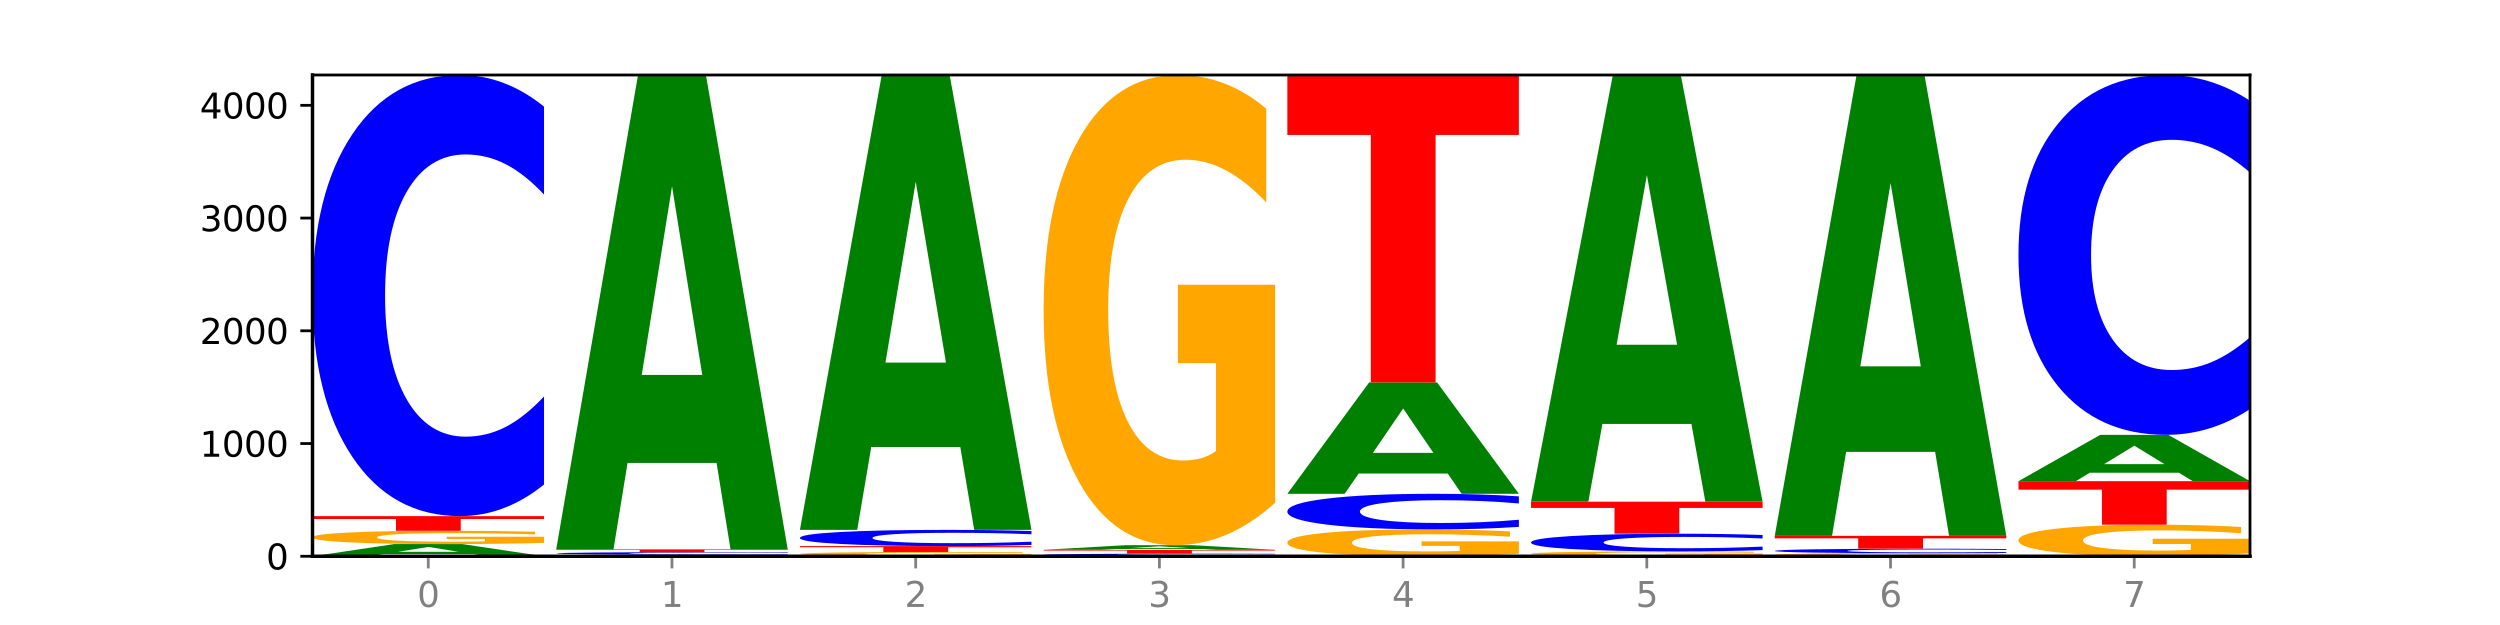
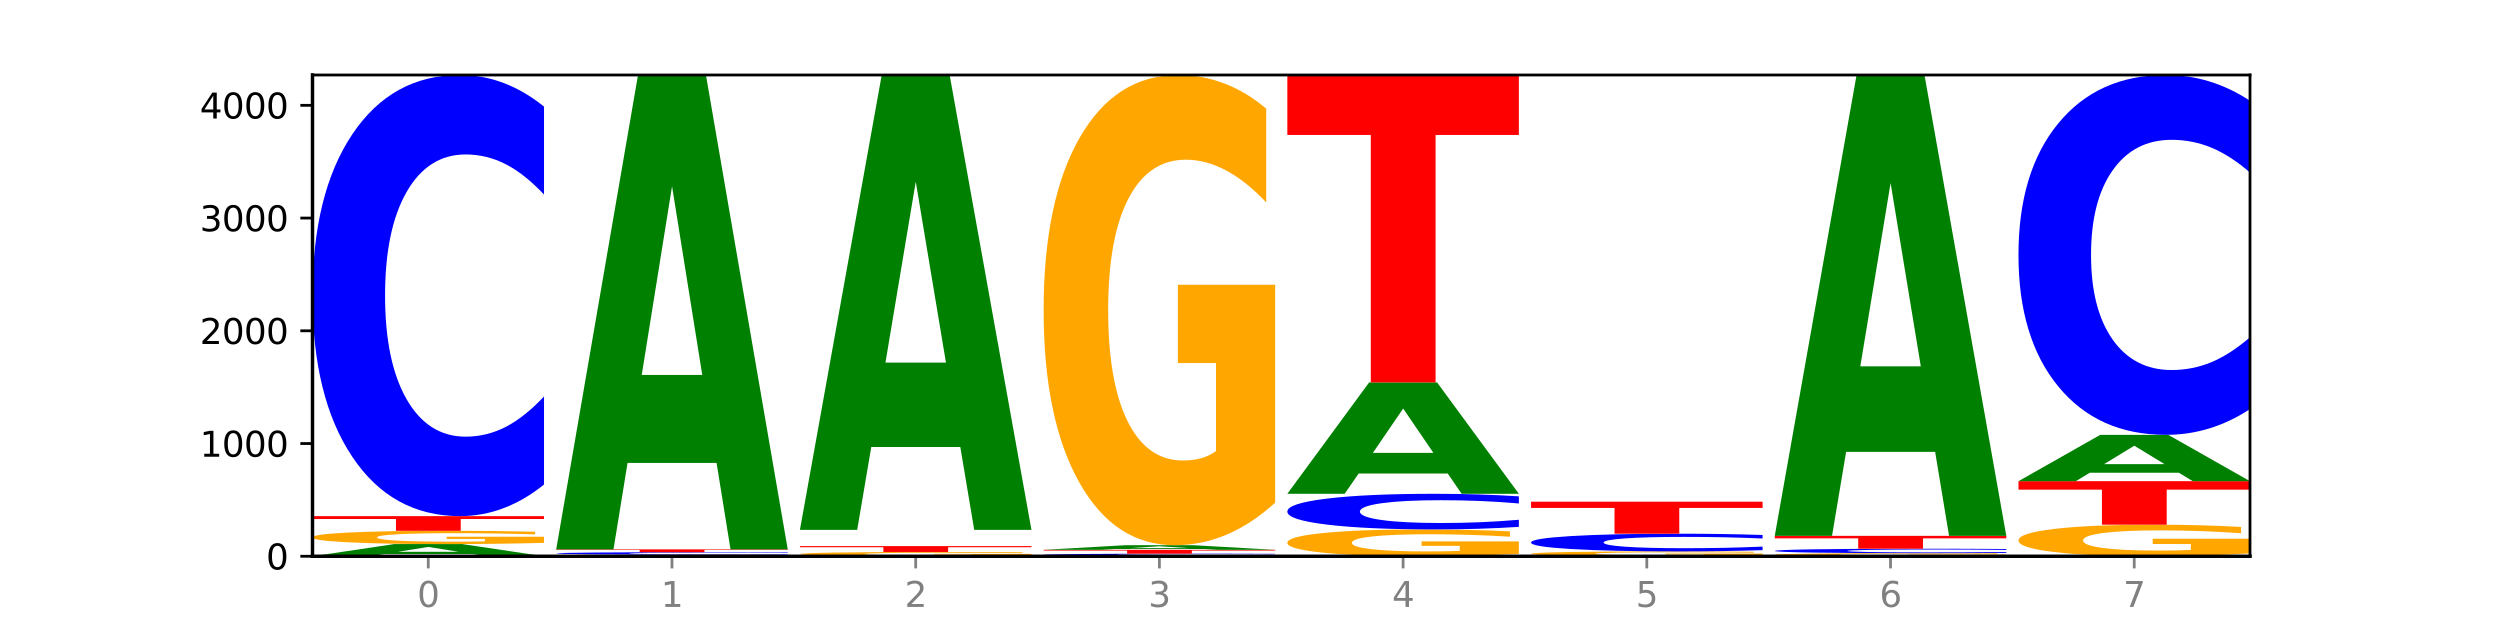
<svg xmlns="http://www.w3.org/2000/svg" xmlns:xlink="http://www.w3.org/1999/xlink" width="720pt" height="180pt" viewBox="0 0 720 180" version="1.1">
  <defs>
    <style type="text/css">*{stroke-linejoin: round; stroke-linecap: butt}</style>
  </defs>
  <g id="figure_1">
    <g id="patch_1">
      <path d="M 0 180  L 720 180  L 720 0  L 0 0  z " style="fill: #ffffff" />
    </g>
    <g id="axes_1">
      <g id="patch_2">
        <path d="M 90 160.2  L 648 160.2  L 648 21.6  L 90 21.6  z " style="fill: #ffffff" />
      </g>
      <g id="line2d_1">
        <path d="M 90 160.2  L 648 160.2  " clip-path="url(#pfd7d87e8af)" style="fill: none; stroke: #000000; stroke-width: 0.5; stroke-linecap: square" />
      </g>
      <g id="patch_3">
        <path d="M 136.189 159.561  L 110.545 159.561  L 106.496 160.2  L 90 160.2  L 113.558 156.694  L 133.121 156.694  L 156.679 160.2  L 140.197 160.2  L 136.189 159.561  z M 114.635 158.91  L 132.058 158.91  L 123.36 157.516  L 114.635 158.91  z " clip-path="url(#pfd7d87e8af)" style="fill: #008000" />
      </g>
      <g id="patch_4">
        <path d="M 156.679 156.347  Q 149.955 156.52 142.722 156.607  Q 135.489 156.694 127.778 156.694  Q 110.353 156.694 100.177 156.178  Q 90 155.662 90 154.779  Q 90 153.887 100.356 153.375  Q 110.727 152.863 128.764 152.863  Q 135.713 152.863 142.079 152.932  Q 148.46 153.001 154.109 153.137  L 154.109 153.901  Q 148.281 153.726 142.513 153.64  Q 136.744 153.553 130.946 153.553  Q 120.216 153.553 114.403 153.871  Q 108.59 154.188 108.59 154.779  Q 108.59 155.365 114.194 155.685  Q 119.798 156.004 130.109 156.004  Q 132.919 156.004 135.325 155.985  Q 137.731 155.966 139.643 155.927  L 139.643 155.21  L 128.66 155.21  L 128.66 154.571  L 156.679 154.571  L 156.679 156.347  z " clip-path="url(#pfd7d87e8af)" style="fill: #ffa600" />
      </g>
      <g id="patch_5">
        <path d="M 90 148.642  L 156.679 148.642  L 156.679 149.465  L 132.69 149.465  L 132.69 152.863  L 114.036 152.863  L 114.036 149.465  L 90 149.465  L 90 148.642  z " clip-path="url(#pfd7d87e8af)" style="fill: #ff0000" />
      </g>
      <g id="patch_6">
        <path d="M 156.679 139.536  Q 151.102 144.049 145.07 146.333  Q 139.039 148.642 132.47 148.642  Q 112.882 148.642 101.441 131.532  Q 90 114.421 90 85.16  Q 90 55.794 101.441 38.71  Q 112.882 21.6 132.47 21.6  Q 139.039 21.6 145.07 23.909  Q 151.102 26.193 156.679 30.706  L 156.679 56.031  Q 151.051 50.047 145.591 47.266  Q 140.131 44.484 134.1 44.484  Q 123.281 44.484 117.082 55.322  Q 110.899 66.134 110.899 85.16  Q 110.899 104.108 117.082 114.946  Q 123.281 125.758 134.1 125.758  Q 140.131 125.758 145.591 122.976  Q 151.051 120.168 156.679 114.185  L 156.679 139.536  z " clip-path="url(#pfd7d87e8af)" style="fill: #0000ff" />
      </g>
      <g id="patch_7">
        <path d="M 226.868 160.159  Q 220.143 160.179 212.91 160.19  Q 205.678 160.2 197.967 160.2  Q 180.542 160.2 170.365 160.139  Q 160.189 160.078 160.189 159.973  Q 160.189 159.867 170.545 159.806  Q 180.916 159.745 198.953 159.745  Q 205.902 159.745 212.268 159.754  Q 218.649 159.762 224.298 159.778  L 224.298 159.869  Q 218.47 159.848 212.701 159.838  Q 206.933 159.827 201.135 159.827  Q 190.405 159.827 184.592 159.865  Q 178.779 159.903 178.779 159.973  Q 178.779 160.042 184.383 160.08  Q 189.987 160.118 200.298 160.118  Q 203.107 160.118 205.513 160.116  Q 207.919 160.114 209.832 160.109  L 209.832 160.024  L 198.848 160.024  L 198.848 159.948  L 226.868 159.948  L 226.868 160.159  z " clip-path="url(#pfd7d87e8af)" style="fill: #ffa600" />
      </g>
      <g id="patch_8">
        <path d="M 226.868 159.694  Q 221.29 159.72 215.259 159.732  Q 209.228 159.745 202.659 159.745  Q 183.07 159.745 171.629 159.649  Q 160.189 159.553 160.189 159.389  Q 160.189 159.223 171.629 159.127  Q 183.07 159.031 202.659 159.031  Q 209.228 159.031 215.259 159.044  Q 221.29 159.057 226.868 159.082  L 226.868 159.225  Q 221.24 159.191 215.78 159.176  Q 210.32 159.16 204.289 159.16  Q 193.47 159.16 187.27 159.221  Q 181.088 159.282 181.088 159.389  Q 181.088 159.495 187.27 159.556  Q 193.47 159.617 204.289 159.617  Q 210.32 159.617 215.78 159.601  Q 221.24 159.585 226.868 159.552  L 226.868 159.694  z " clip-path="url(#pfd7d87e8af)" style="fill: #0000ff" />
      </g>
      <g id="patch_9">
        <path d="M 160.189 158.22  L 226.868 158.22  L 226.868 158.378  L 202.879 158.378  L 202.879 159.031  L 184.224 159.031  L 184.224 158.378  L 160.189 158.378  L 160.189 158.22  z " clip-path="url(#pfd7d87e8af)" style="fill: #ff0000" />
      </g>
      <g id="patch_10">
        <path d="M 206.377 133.332  L 180.734 133.332  L 176.685 158.22  L 160.189 158.22  L 183.747 21.6  L 203.31 21.6  L 226.868 158.22  L 210.386 158.22  L 206.377 133.332  z M 184.824 107.975  L 202.247 107.975  L 193.549 53.632  L 184.824 107.975  z " clip-path="url(#pfd7d87e8af)" style="fill: #008000" />
      </g>
      <g id="patch_11">
        <path d="M 297.057 160.088  Q 290.332 160.144 283.099 160.172  Q 275.866 160.2 268.155 160.2  Q 250.731 160.2 240.554 160.034  Q 230.377 159.868 230.377 159.584  Q 230.377 159.296 240.733 159.131  Q 251.104 158.966 269.142 158.966  Q 276.09 158.966 282.457 158.989  Q 288.838 159.011 294.486 159.055  L 294.486 159.301  Q 288.658 159.244 282.89 159.217  Q 277.122 159.188 271.323 159.188  Q 260.594 159.188 254.781 159.291  Q 248.967 159.393 248.967 159.584  Q 248.967 159.772 254.571 159.875  Q 260.175 159.978 270.487 159.978  Q 273.296 159.978 275.702 159.972  Q 278.108 159.966 280.021 159.953  L 280.021 159.722  L 269.037 159.722  L 269.037 159.516  L 297.057 159.516  L 297.057 160.088  z " clip-path="url(#pfd7d87e8af)" style="fill: #ffa600" />
      </g>
      <g id="patch_12">
        <path d="M 230.377 157.278  L 297.057 157.278  L 297.057 157.607  L 273.068 157.607  L 273.068 158.966  L 254.413 158.966  L 254.413 157.607  L 230.377 157.607  L 230.377 157.278  z " clip-path="url(#pfd7d87e8af)" style="fill: #ff0000" />
      </g>
      <g id="patch_13">
-         <path d="M 297.057 156.943  Q 291.479 157.109 285.448 157.193  Q 279.417 157.278 272.848 157.278  Q 253.259 157.278 241.818 156.648  Q 230.377 156.019 230.377 154.942  Q 230.377 153.861 241.818 153.232  Q 253.259 152.603 272.848 152.603  Q 279.417 152.603 285.448 152.688  Q 291.479 152.772 297.057 152.938  L 297.057 153.87  Q 291.429 153.65 285.969 153.547  Q 280.509 153.445 274.477 153.445  Q 263.658 153.445 257.459 153.844  Q 251.277 154.242 251.277 154.942  Q 251.277 155.639 257.459 156.038  Q 263.658 156.436 274.477 156.436  Q 280.509 156.436 285.969 156.334  Q 291.429 156.23 297.057 156.01  L 297.057 156.943  z " clip-path="url(#pfd7d87e8af)" style="fill: #0000ff" />
-       </g>
+         </g>
      <g id="patch_14">
        <path d="M 276.566 128.738  L 250.922 128.738  L 246.873 152.603  L 230.377 152.603  L 253.935 21.6  L 273.499 21.6  L 297.057 152.603  L 280.574 152.603  L 276.566 128.738  z M 255.012 104.424  L 272.435 104.424  L 263.737 52.315  L 255.012 104.424  z " clip-path="url(#pfd7d87e8af)" style="fill: #008000" />
      </g>
      <g id="patch_15">
        <path d="M 367.245 160.146  Q 361.668 160.173 355.636 160.186  Q 349.605 160.2 343.036 160.2  Q 323.448 160.2 312.007 160.099  Q 300.566 159.999 300.566 159.827  Q 300.566 159.654 312.007 159.554  Q 323.448 159.453 343.036 159.453  Q 349.605 159.453 355.636 159.467  Q 361.668 159.48 367.245 159.507  L 367.245 159.656  Q 361.617 159.62 356.157 159.604  Q 350.697 159.588 344.666 159.588  Q 333.847 159.588 327.648 159.651  Q 321.465 159.715 321.465 159.827  Q 321.465 159.938 327.648 160.002  Q 333.847 160.065 344.666 160.065  Q 350.697 160.065 356.157 160.049  Q 361.617 160.033 367.245 159.997  L 367.245 160.146  z " clip-path="url(#pfd7d87e8af)" style="fill: #0000ff" />
      </g>
      <g id="patch_16">
        <path d="M 300.566 158.349  L 367.245 158.349  L 367.245 158.565  L 343.256 158.565  L 343.256 159.453  L 324.602 159.453  L 324.602 158.565  L 300.566 158.565  L 300.566 158.349  z " clip-path="url(#pfd7d87e8af)" style="fill: #ff0000" />
      </g>
      <g id="patch_17">
        <path d="M 346.755 158.107  L 321.111 158.107  L 317.062 158.349  L 300.566 158.349  L 324.124 157.018  L 343.687 157.018  L 367.245 158.349  L 350.763 158.349  L 346.755 158.107  z M 325.201 157.86  L 342.624 157.86  L 333.926 157.33  L 325.201 157.86  z " clip-path="url(#pfd7d87e8af)" style="fill: #008000" />
      </g>
      <g id="patch_18">
        <path d="M 367.245 144.766  Q 360.521 150.892 353.288 153.969  Q 346.055 157.018 338.344 157.018  Q 320.919 157.018 310.743 138.78  Q 300.566 120.541 300.566 89.351  Q 300.566 57.797 310.922 39.699  Q 321.293 21.6 339.33 21.6  Q 346.279 21.6 352.645 24.062  Q 359.026 26.495 364.675 31.307  L 364.675 58.301  Q 358.847 52.119 353.079 49.07  Q 347.31 45.993 341.512 45.993  Q 330.782 45.993 324.969 57.238  Q 319.156 68.455 319.156 89.351  Q 319.156 110.051 324.76 121.352  Q 330.364 132.626 340.675 132.626  Q 343.485 132.626 345.891 131.982  Q 348.297 131.311 350.209 129.912  L 350.209 104.569  L 339.226 104.569  L 339.226 81.994  L 367.245 81.994  L 367.245 144.766  z " clip-path="url(#pfd7d87e8af)" style="fill: #ffa600" />
      </g>
      <g id="patch_19">
        <path d="M 437.434 159.501  Q 430.709 159.85 423.476 160.026  Q 416.244 160.2 408.533 160.2  Q 391.108 160.2 380.931 159.159  Q 370.755 158.119 370.755 156.339  Q 370.755 154.538 381.111 153.506  Q 391.482 152.473 409.519 152.473  Q 416.468 152.473 422.834 152.613  Q 429.215 152.752 434.864 153.027  L 434.864 154.567  Q 429.036 154.214 423.267 154.04  Q 417.499 153.865 411.701 153.865  Q 400.971 153.865 395.158 154.506  Q 389.345 155.147 389.345 156.339  Q 389.345 157.52 394.949 158.165  Q 400.553 158.808 410.864 158.808  Q 413.673 158.808 416.079 158.771  Q 418.485 158.733 420.398 158.653  L 420.398 157.207  L 409.414 157.207  L 409.414 155.919  L 437.434 155.919  L 437.434 159.501  z " clip-path="url(#pfd7d87e8af)" style="fill: #ffa600" />
      </g>
      <g id="patch_20">
        <path d="M 437.434 151.738  Q 431.856 152.102 425.825 152.286  Q 419.794 152.473 413.225 152.473  Q 393.636 152.473 382.196 151.091  Q 370.755 149.709 370.755 147.346  Q 370.755 144.975 382.196 143.595  Q 393.636 142.213 413.225 142.213  Q 419.794 142.213 425.825 142.4  Q 431.856 142.584 437.434 142.949  L 437.434 144.994  Q 431.806 144.511 426.346 144.286  Q 420.886 144.062 414.855 144.062  Q 404.036 144.062 397.836 144.937  Q 391.654 145.81 391.654 147.346  Q 391.654 148.877 397.836 149.752  Q 404.036 150.625 414.855 150.625  Q 420.886 150.625 426.346 150.4  Q 431.806 150.174 437.434 149.69  L 437.434 151.738  z " clip-path="url(#pfd7d87e8af)" style="fill: #0000ff" />
      </g>
      <g id="patch_21">
        <path d="M 416.943 136.37  L 391.3 136.37  L 387.251 142.213  L 370.755 142.213  L 394.313 110.136  L 413.876 110.136  L 437.434 142.213  L 420.952 142.213  L 416.943 136.37  z M 395.39 130.417  L 412.813 130.417  L 404.115 117.657  L 395.39 130.417  z " clip-path="url(#pfd7d87e8af)" style="fill: #008000" />
      </g>
      <g id="patch_22">
        <path d="M 370.755 21.6  L 437.434 21.6  L 437.434 38.867  L 413.445 38.867  L 413.445 110.136  L 394.79 110.136  L 394.79 38.867  L 370.755 38.867  L 370.755 21.6  z " clip-path="url(#pfd7d87e8af)" style="fill: #ff0000" />
      </g>
      <g id="patch_23">
        <path d="M 507.623 160.074  Q 500.898 160.137 493.665 160.169  Q 486.432 160.2 478.721 160.2  Q 461.297 160.2 451.12 160.012  Q 440.943 159.824 440.943 159.502  Q 440.943 159.177 451.299 158.991  Q 461.67 158.804 479.708 158.804  Q 486.656 158.804 493.023 158.829  Q 499.404 158.854 505.052 158.904  L 505.052 159.182  Q 499.224 159.119 493.456 159.087  Q 487.688 159.055 481.889 159.055  Q 471.16 159.055 465.347 159.171  Q 459.533 159.287 459.533 159.502  Q 459.533 159.716 465.137 159.832  Q 470.741 159.949 481.053 159.949  Q 483.862 159.949 486.268 159.942  Q 488.674 159.935 490.587 159.921  L 490.587 159.659  L 479.603 159.659  L 479.603 159.427  L 507.623 159.427  L 507.623 160.074  z " clip-path="url(#pfd7d87e8af)" style="fill: #ffa600" />
      </g>
      <g id="patch_24">
        <path d="M 507.623 158.439  Q 502.045 158.62 496.014 158.711  Q 489.983 158.804 483.414 158.804  Q 463.825 158.804 452.384 158.117  Q 440.943 157.431 440.943 156.257  Q 440.943 155.079 452.384 154.393  Q 463.825 153.707 483.414 153.707  Q 489.983 153.707 496.014 153.799  Q 502.045 153.891 507.623 154.072  L 507.623 155.088  Q 501.995 154.848 496.535 154.736  Q 491.075 154.625 485.043 154.625  Q 474.224 154.625 468.025 155.06  Q 461.843 155.494 461.843 156.257  Q 461.843 157.017 468.025 157.452  Q 474.224 157.886 485.043 157.886  Q 491.075 157.886 496.535 157.774  Q 501.995 157.662 507.623 157.421  L 507.623 158.439  z " clip-path="url(#pfd7d87e8af)" style="fill: #0000ff" />
      </g>
      <g id="patch_25">
        <path d="M 440.943 144.486  L 507.623 144.486  L 507.623 146.284  L 483.634 146.284  L 483.634 153.707  L 464.979 153.707  L 464.979 146.284  L 440.943 146.284  L 440.943 144.486  z " clip-path="url(#pfd7d87e8af)" style="fill: #ff0000" />
      </g>
      <g id="patch_26">
-         <path d="M 487.132 122.1  L 461.488 122.1  L 457.439 144.486  L 440.943 144.486  L 464.501 21.6  L 484.065 21.6  L 507.623 144.486  L 491.14 144.486  L 487.132 122.1  z M 465.578 99.293  L 483.001 99.293  L 474.303 50.412  L 465.578 99.293  z " clip-path="url(#pfd7d87e8af)" style="fill: #008000" />
-       </g>
+         </g>
      <g id="patch_27">
        <path d="M 577.811 160.121  Q 571.087 160.16 563.854 160.18  Q 556.621 160.2 548.91 160.2  Q 531.486 160.2 521.309 160.082  Q 511.132 159.964 511.132 159.762  Q 511.132 159.558 521.488 159.441  Q 531.859 159.323 549.896 159.323  Q 556.845 159.323 563.211 159.339  Q 569.592 159.355 575.241 159.386  L 575.241 159.561  Q 569.413 159.521 563.645 159.501  Q 557.876 159.481 552.078 159.481  Q 541.348 159.481 535.535 159.554  Q 529.722 159.627 529.722 159.762  Q 529.722 159.896 535.326 159.969  Q 540.93 160.042 551.241 160.042  Q 554.051 160.042 556.457 160.038  Q 558.863 160.034 560.775 160.025  L 560.775 159.86  L 549.792 159.86  L 549.792 159.714  L 577.811 159.714  L 577.811 160.121  z " clip-path="url(#pfd7d87e8af)" style="fill: #ffa600" />
      </g>
      <g id="patch_28">
        <path d="M 577.811 159.23  Q 572.234 159.276 566.203 159.3  Q 560.171 159.323 553.603 159.323  Q 534.014 159.323 522.573 159.148  Q 511.132 158.974 511.132 158.674  Q 511.132 158.374 522.573 158.2  Q 534.014 158.025 553.603 158.025  Q 560.171 158.025 566.203 158.048  Q 572.234 158.072 577.811 158.118  L 577.811 158.377  Q 572.183 158.316 566.723 158.287  Q 561.263 158.259 555.232 158.259  Q 544.413 158.259 538.214 158.369  Q 532.031 158.48 532.031 158.674  Q 532.031 158.868 538.214 158.979  Q 544.413 159.089 555.232 159.089  Q 561.263 159.089 566.723 159.061  Q 572.183 159.032 577.811 158.971  L 577.811 159.23  z " clip-path="url(#pfd7d87e8af)" style="fill: #0000ff" />
      </g>
      <g id="patch_29">
        <path d="M 511.132 154.324  L 577.811 154.324  L 577.811 155.045  L 553.822 155.045  L 553.822 158.025  L 535.168 158.025  L 535.168 155.045  L 511.132 155.045  L 511.132 154.324  z " clip-path="url(#pfd7d87e8af)" style="fill: #ff0000" />
      </g>
      <g id="patch_30">
        <path d="M 557.321 130.145  L 531.677 130.145  L 527.628 154.324  L 511.132 154.324  L 534.69 21.6  L 554.253 21.6  L 577.811 154.324  L 561.329 154.324  L 557.321 130.145  z M 535.767 105.512  L 553.19 105.512  L 544.492 52.719  L 535.767 105.512  z " clip-path="url(#pfd7d87e8af)" style="fill: #008000" />
      </g>
      <g id="patch_31">
        <path d="M 648 159.378  Q 641.275 159.789 634.042 159.995  Q 626.81 160.2 619.099 160.2  Q 601.674 160.2 591.497 158.976  Q 581.321 157.751 581.321 155.657  Q 581.321 153.539 591.677 152.324  Q 602.048 151.109 620.085 151.109  Q 627.034 151.109 633.4 151.275  Q 639.781 151.438 645.43 151.761  L 645.43 153.573  Q 639.602 153.158 633.833 152.953  Q 628.065 152.747 622.267 152.747  Q 611.537 152.747 605.724 153.502  Q 599.911 154.255 599.911 155.657  Q 599.911 157.047 605.515 157.806  Q 611.119 158.563 621.43 158.563  Q 624.239 158.563 626.645 158.519  Q 629.051 158.474 630.964 158.38  L 630.964 156.679  L 619.98 156.679  L 619.98 155.164  L 648 155.164  L 648 159.378  z " clip-path="url(#pfd7d87e8af)" style="fill: #ffa600" />
      </g>
      <g id="patch_32">
        <path d="M 581.321 138.577  L 648 138.577  L 648 141.021  L 624.011 141.021  L 624.011 151.109  L 605.356 151.109  L 605.356 141.021  L 581.321 141.021  L 581.321 138.577  z " clip-path="url(#pfd7d87e8af)" style="fill: #ff0000" />
      </g>
      <g id="patch_33">
        <path d="M 627.51 136.146  L 601.866 136.146  L 597.817 138.577  L 581.321 138.577  L 604.879 125.233  L 624.442 125.233  L 648 138.577  L 631.518 138.577  L 627.51 136.146  z M 605.956 133.67  L 623.379 133.67  L 614.681 128.362  L 605.956 133.67  z " clip-path="url(#pfd7d87e8af)" style="fill: #008000" />
      </g>
      <g id="patch_34">
        <path d="M 648 117.805  Q 642.422 121.487 636.391 123.35  Q 630.36 125.233 623.791 125.233  Q 604.202 125.233 592.762 111.276  Q 581.321 97.318 581.321 73.449  Q 581.321 49.494 592.762 35.558  Q 604.202 21.6 623.791 21.6  Q 630.36 21.6 636.391 23.484  Q 642.422 25.346 648 29.028  L 648 49.687  Q 642.372 44.806 636.912 42.536  Q 631.452 40.267 625.421 40.267  Q 614.602 40.267 608.402 49.109  Q 602.22 57.928 602.22 73.449  Q 602.22 88.905 608.402 97.746  Q 614.602 106.566 625.421 106.566  Q 631.452 106.566 636.912 104.297  Q 642.372 102.006 648 97.125  L 648 117.805  z " clip-path="url(#pfd7d87e8af)" style="fill: #0000ff" />
      </g>
      <g id="matplotlib.axis_1">
        <g id="xtick_1">
          <g id="line2d_2">
            <defs>
              <path id="md91d81fdff" d="M 0 0  L 0 3.5  " style="stroke: #808080; stroke-width: 0.8" />
            </defs>
            <g>
              <use xlink:href="#md91d81fdff" x="123.34" y="160.2" style="fill: #808080; stroke: #808080; stroke-width: 0.8" />
            </g>
          </g>
          <g id="text_1">
            <g style="fill: #808080" transform="translate(120.158 174.798) scale(0.1 -0.1)">
              <defs>
                <path id="DejaVuSans-30" d="M 2034 4250  Q 1547 4250 1301 3770  Q 1056 3291 1056 2328  Q 1056 1369 1301 889  Q 1547 409 2034 409  Q 2525 409 2770 889  Q 3016 1369 3016 2328  Q 3016 3291 2770 3770  Q 2525 4250 2034 4250  z M 2034 4750  Q 2819 4750 3233 4129  Q 3647 3509 3647 2328  Q 3647 1150 3233 529  Q 2819 -91 2034 -91  Q 1250 -91 836 529  Q 422 1150 422 2328  Q 422 3509 836 4129  Q 1250 4750 2034 4750  z " transform="scale(0.016)" />
              </defs>
              <use xlink:href="#DejaVuSans-30" />
            </g>
          </g>
        </g>
        <g id="xtick_2">
          <g id="line2d_3">
            <g>
              <use xlink:href="#md91d81fdff" x="193.528" y="160.2" style="fill: #808080; stroke: #808080; stroke-width: 0.8" />
            </g>
          </g>
          <g id="text_2">
            <g style="fill: #808080" transform="translate(190.347 174.798) scale(0.1 -0.1)">
              <defs>
                <path id="DejaVuSans-31" d="M 794 531  L 1825 531  L 1825 4091  L 703 3866  L 703 4441  L 1819 4666  L 2450 4666  L 2450 531  L 3481 531  L 3481 0  L 794 0  L 794 531  z " transform="scale(0.016)" />
              </defs>
              <use xlink:href="#DejaVuSans-31" />
            </g>
          </g>
        </g>
        <g id="xtick_3">
          <g id="line2d_4">
            <g>
              <use xlink:href="#md91d81fdff" x="263.717" y="160.2" style="fill: #808080; stroke: #808080; stroke-width: 0.8" />
            </g>
          </g>
          <g id="text_3">
            <g style="fill: #808080" transform="translate(260.536 174.798) scale(0.1 -0.1)">
              <defs>
                <path id="DejaVuSans-32" d="M 1228 531  L 3431 531  L 3431 0  L 469 0  L 469 531  Q 828 903 1448 1529  Q 2069 2156 2228 2338  Q 2531 2678 2651 2914  Q 2772 3150 2772 3378  Q 2772 3750 2511 3984  Q 2250 4219 1831 4219  Q 1534 4219 1204 4116  Q 875 4013 500 3803  L 500 4441  Q 881 4594 1212 4672  Q 1544 4750 1819 4750  Q 2544 4750 2975 4387  Q 3406 4025 3406 3419  Q 3406 3131 3298 2873  Q 3191 2616 2906 2266  Q 2828 2175 2409 1742  Q 1991 1309 1228 531  z " transform="scale(0.016)" />
              </defs>
              <use xlink:href="#DejaVuSans-32" />
            </g>
          </g>
        </g>
        <g id="xtick_4">
          <g id="line2d_5">
            <g>
              <use xlink:href="#md91d81fdff" x="333.906" y="160.2" style="fill: #808080; stroke: #808080; stroke-width: 0.8" />
            </g>
          </g>
          <g id="text_4">
            <g style="fill: #808080" transform="translate(330.724 174.798) scale(0.1 -0.1)">
              <defs>
                <path id="DejaVuSans-33" d="M 2597 2516  Q 3050 2419 3304 2112  Q 3559 1806 3559 1356  Q 3559 666 3084 287  Q 2609 -91 1734 -91  Q 1441 -91 1130 -33  Q 819 25 488 141  L 488 750  Q 750 597 1062 519  Q 1375 441 1716 441  Q 2309 441 2620 675  Q 2931 909 2931 1356  Q 2931 1769 2642 2001  Q 2353 2234 1838 2234  L 1294 2234  L 1294 2753  L 1863 2753  Q 2328 2753 2575 2939  Q 2822 3125 2822 3475  Q 2822 3834 2567 4026  Q 2313 4219 1838 4219  Q 1578 4219 1281 4162  Q 984 4106 628 3988  L 628 4550  Q 988 4650 1302 4700  Q 1616 4750 1894 4750  Q 2613 4750 3031 4423  Q 3450 4097 3450 3541  Q 3450 3153 3228 2886  Q 3006 2619 2597 2516  z " transform="scale(0.016)" />
              </defs>
              <use xlink:href="#DejaVuSans-33" />
            </g>
          </g>
        </g>
        <g id="xtick_5">
          <g id="line2d_6">
            <g>
              <use xlink:href="#md91d81fdff" x="404.094" y="160.2" style="fill: #808080; stroke: #808080; stroke-width: 0.8" />
            </g>
          </g>
          <g id="text_5">
            <g style="fill: #808080" transform="translate(400.913 174.798) scale(0.1 -0.1)">
              <defs>
                <path id="DejaVuSans-34" d="M 2419 4116  L 825 1625  L 2419 1625  L 2419 4116  z M 2253 4666  L 3047 4666  L 3047 1625  L 3713 1625  L 3713 1100  L 3047 1100  L 3047 0  L 2419 0  L 2419 1100  L 313 1100  L 313 1709  L 2253 4666  z " transform="scale(0.016)" />
              </defs>
              <use xlink:href="#DejaVuSans-34" />
            </g>
          </g>
        </g>
        <g id="xtick_6">
          <g id="line2d_7">
            <g>
              <use xlink:href="#md91d81fdff" x="474.283" y="160.2" style="fill: #808080; stroke: #808080; stroke-width: 0.8" />
            </g>
          </g>
          <g id="text_6">
            <g style="fill: #808080" transform="translate(471.102 174.798) scale(0.1 -0.1)">
              <defs>
                <path id="DejaVuSans-35" d="M 691 4666  L 3169 4666  L 3169 4134  L 1269 4134  L 1269 2991  Q 1406 3038 1543 3061  Q 1681 3084 1819 3084  Q 2600 3084 3056 2656  Q 3513 2228 3513 1497  Q 3513 744 3044 326  Q 2575 -91 1722 -91  Q 1428 -91 1123 -41  Q 819 9 494 109  L 494 744  Q 775 591 1075 516  Q 1375 441 1709 441  Q 2250 441 2565 725  Q 2881 1009 2881 1497  Q 2881 1984 2565 2268  Q 2250 2553 1709 2553  Q 1456 2553 1204 2497  Q 953 2441 691 2322  L 691 4666  z " transform="scale(0.016)" />
              </defs>
              <use xlink:href="#DejaVuSans-35" />
            </g>
          </g>
        </g>
        <g id="xtick_7">
          <g id="line2d_8">
            <g>
              <use xlink:href="#md91d81fdff" x="544.472" y="160.2" style="fill: #808080; stroke: #808080; stroke-width: 0.8" />
            </g>
          </g>
          <g id="text_7">
            <g style="fill: #808080" transform="translate(541.29 174.798) scale(0.1 -0.1)">
              <defs>
                <path id="DejaVuSans-36" d="M 2113 2584  Q 1688 2584 1439 2293  Q 1191 2003 1191 1497  Q 1191 994 1439 701  Q 1688 409 2113 409  Q 2538 409 2786 701  Q 3034 994 3034 1497  Q 3034 2003 2786 2293  Q 2538 2584 2113 2584  z M 3366 4563  L 3366 3988  Q 3128 4100 2886 4159  Q 2644 4219 2406 4219  Q 1781 4219 1451 3797  Q 1122 3375 1075 2522  Q 1259 2794 1537 2939  Q 1816 3084 2150 3084  Q 2853 3084 3261 2657  Q 3669 2231 3669 1497  Q 3669 778 3244 343  Q 2819 -91 2113 -91  Q 1303 -91 875 529  Q 447 1150 447 2328  Q 447 3434 972 4092  Q 1497 4750 2381 4750  Q 2619 4750 2861 4703  Q 3103 4656 3366 4563  z " transform="scale(0.016)" />
              </defs>
              <use xlink:href="#DejaVuSans-36" />
            </g>
          </g>
        </g>
        <g id="xtick_8">
          <g id="line2d_9">
            <g>
              <use xlink:href="#md91d81fdff" x="614.66" y="160.2" style="fill: #808080; stroke: #808080; stroke-width: 0.8" />
            </g>
          </g>
          <g id="text_8">
            <g style="fill: #808080" transform="translate(611.479 174.798) scale(0.1 -0.1)">
              <defs>
                <path id="DejaVuSans-37" d="M 525 4666  L 3525 4666  L 3525 4397  L 1831 0  L 1172 0  L 2766 4134  L 525 4134  L 525 4666  z " transform="scale(0.016)" />
              </defs>
              <use xlink:href="#DejaVuSans-37" />
            </g>
          </g>
        </g>
      </g>
      <g id="matplotlib.axis_2">
        <g id="ytick_1">
          <g id="line2d_10">
            <defs>
              <path id="m26f82d3c1f" d="M 0 0  L -3.5 0  " style="stroke: #000000; stroke-width: 0.8" />
            </defs>
            <g>
              <use xlink:href="#m26f82d3c1f" x="90" y="160.2" style="stroke: #000000; stroke-width: 0.8" />
            </g>
          </g>
          <g id="text_9">
            <g transform="translate(76.638 163.999) scale(0.1 -0.1)">
              <use xlink:href="#DejaVuSans-30" />
            </g>
          </g>
        </g>
        <g id="ytick_2">
          <g id="line2d_11">
            <g>
              <use xlink:href="#m26f82d3c1f" x="90" y="127.733" style="stroke: #000000; stroke-width: 0.8" />
            </g>
          </g>
          <g id="text_10">
            <g transform="translate(57.55 131.533) scale(0.1 -0.1)">
              <use xlink:href="#DejaVuSans-31" />
              <use xlink:href="#DejaVuSans-30" x="63.623" />
              <use xlink:href="#DejaVuSans-30" x="127.246" />
              <use xlink:href="#DejaVuSans-30" x="190.869" />
            </g>
          </g>
        </g>
        <g id="ytick_3">
          <g id="line2d_12">
            <g>
              <use xlink:href="#m26f82d3c1f" x="90" y="95.267" style="stroke: #000000; stroke-width: 0.8" />
            </g>
          </g>
          <g id="text_11">
            <g transform="translate(57.55 99.066) scale(0.1 -0.1)">
              <use xlink:href="#DejaVuSans-32" />
              <use xlink:href="#DejaVuSans-30" x="63.623" />
              <use xlink:href="#DejaVuSans-30" x="127.246" />
              <use xlink:href="#DejaVuSans-30" x="190.869" />
            </g>
          </g>
        </g>
        <g id="ytick_4">
          <g id="line2d_13">
            <g>
              <use xlink:href="#m26f82d3c1f" x="90" y="62.8" style="stroke: #000000; stroke-width: 0.8" />
            </g>
          </g>
          <g id="text_12">
            <g transform="translate(57.55 66.599) scale(0.1 -0.1)">
              <use xlink:href="#DejaVuSans-33" />
              <use xlink:href="#DejaVuSans-30" x="63.623" />
              <use xlink:href="#DejaVuSans-30" x="127.246" />
              <use xlink:href="#DejaVuSans-30" x="190.869" />
            </g>
          </g>
        </g>
        <g id="ytick_5">
          <g id="line2d_14">
            <g>
              <use xlink:href="#m26f82d3c1f" x="90" y="30.334" style="stroke: #000000; stroke-width: 0.8" />
            </g>
          </g>
          <g id="text_13">
            <g transform="translate(57.55 34.133) scale(0.1 -0.1)">
              <use xlink:href="#DejaVuSans-34" />
              <use xlink:href="#DejaVuSans-30" x="63.623" />
              <use xlink:href="#DejaVuSans-30" x="127.246" />
              <use xlink:href="#DejaVuSans-30" x="190.869" />
            </g>
          </g>
        </g>
      </g>
      <g id="patch_35">
        <path d="M 90 160.2  L 90 21.6  " style="fill: none; stroke: #000000; stroke-linejoin: miter; stroke-linecap: square" />
      </g>
      <g id="patch_36">
        <path d="M 648 160.2  L 648 21.6  " style="fill: none; stroke: #000000; stroke-width: 0.8; stroke-linejoin: miter; stroke-linecap: square" />
      </g>
      <g id="patch_37">
        <path d="M 90 160.2  L 648 160.2  " style="fill: none; stroke: #000000; stroke-linejoin: miter; stroke-linecap: square" />
      </g>
      <g id="patch_38">
        <path d="M 90 21.6  L 648 21.6  " style="fill: none; stroke: #000000; stroke-width: 0.8; stroke-linejoin: miter; stroke-linecap: square" />
      </g>
    </g>
  </g>
  <defs>
    <clipPath id="pfd7d87e8af">
      <rect x="90" y="21.6" width="558" height="138.6" />
    </clipPath>
  </defs>
</svg>